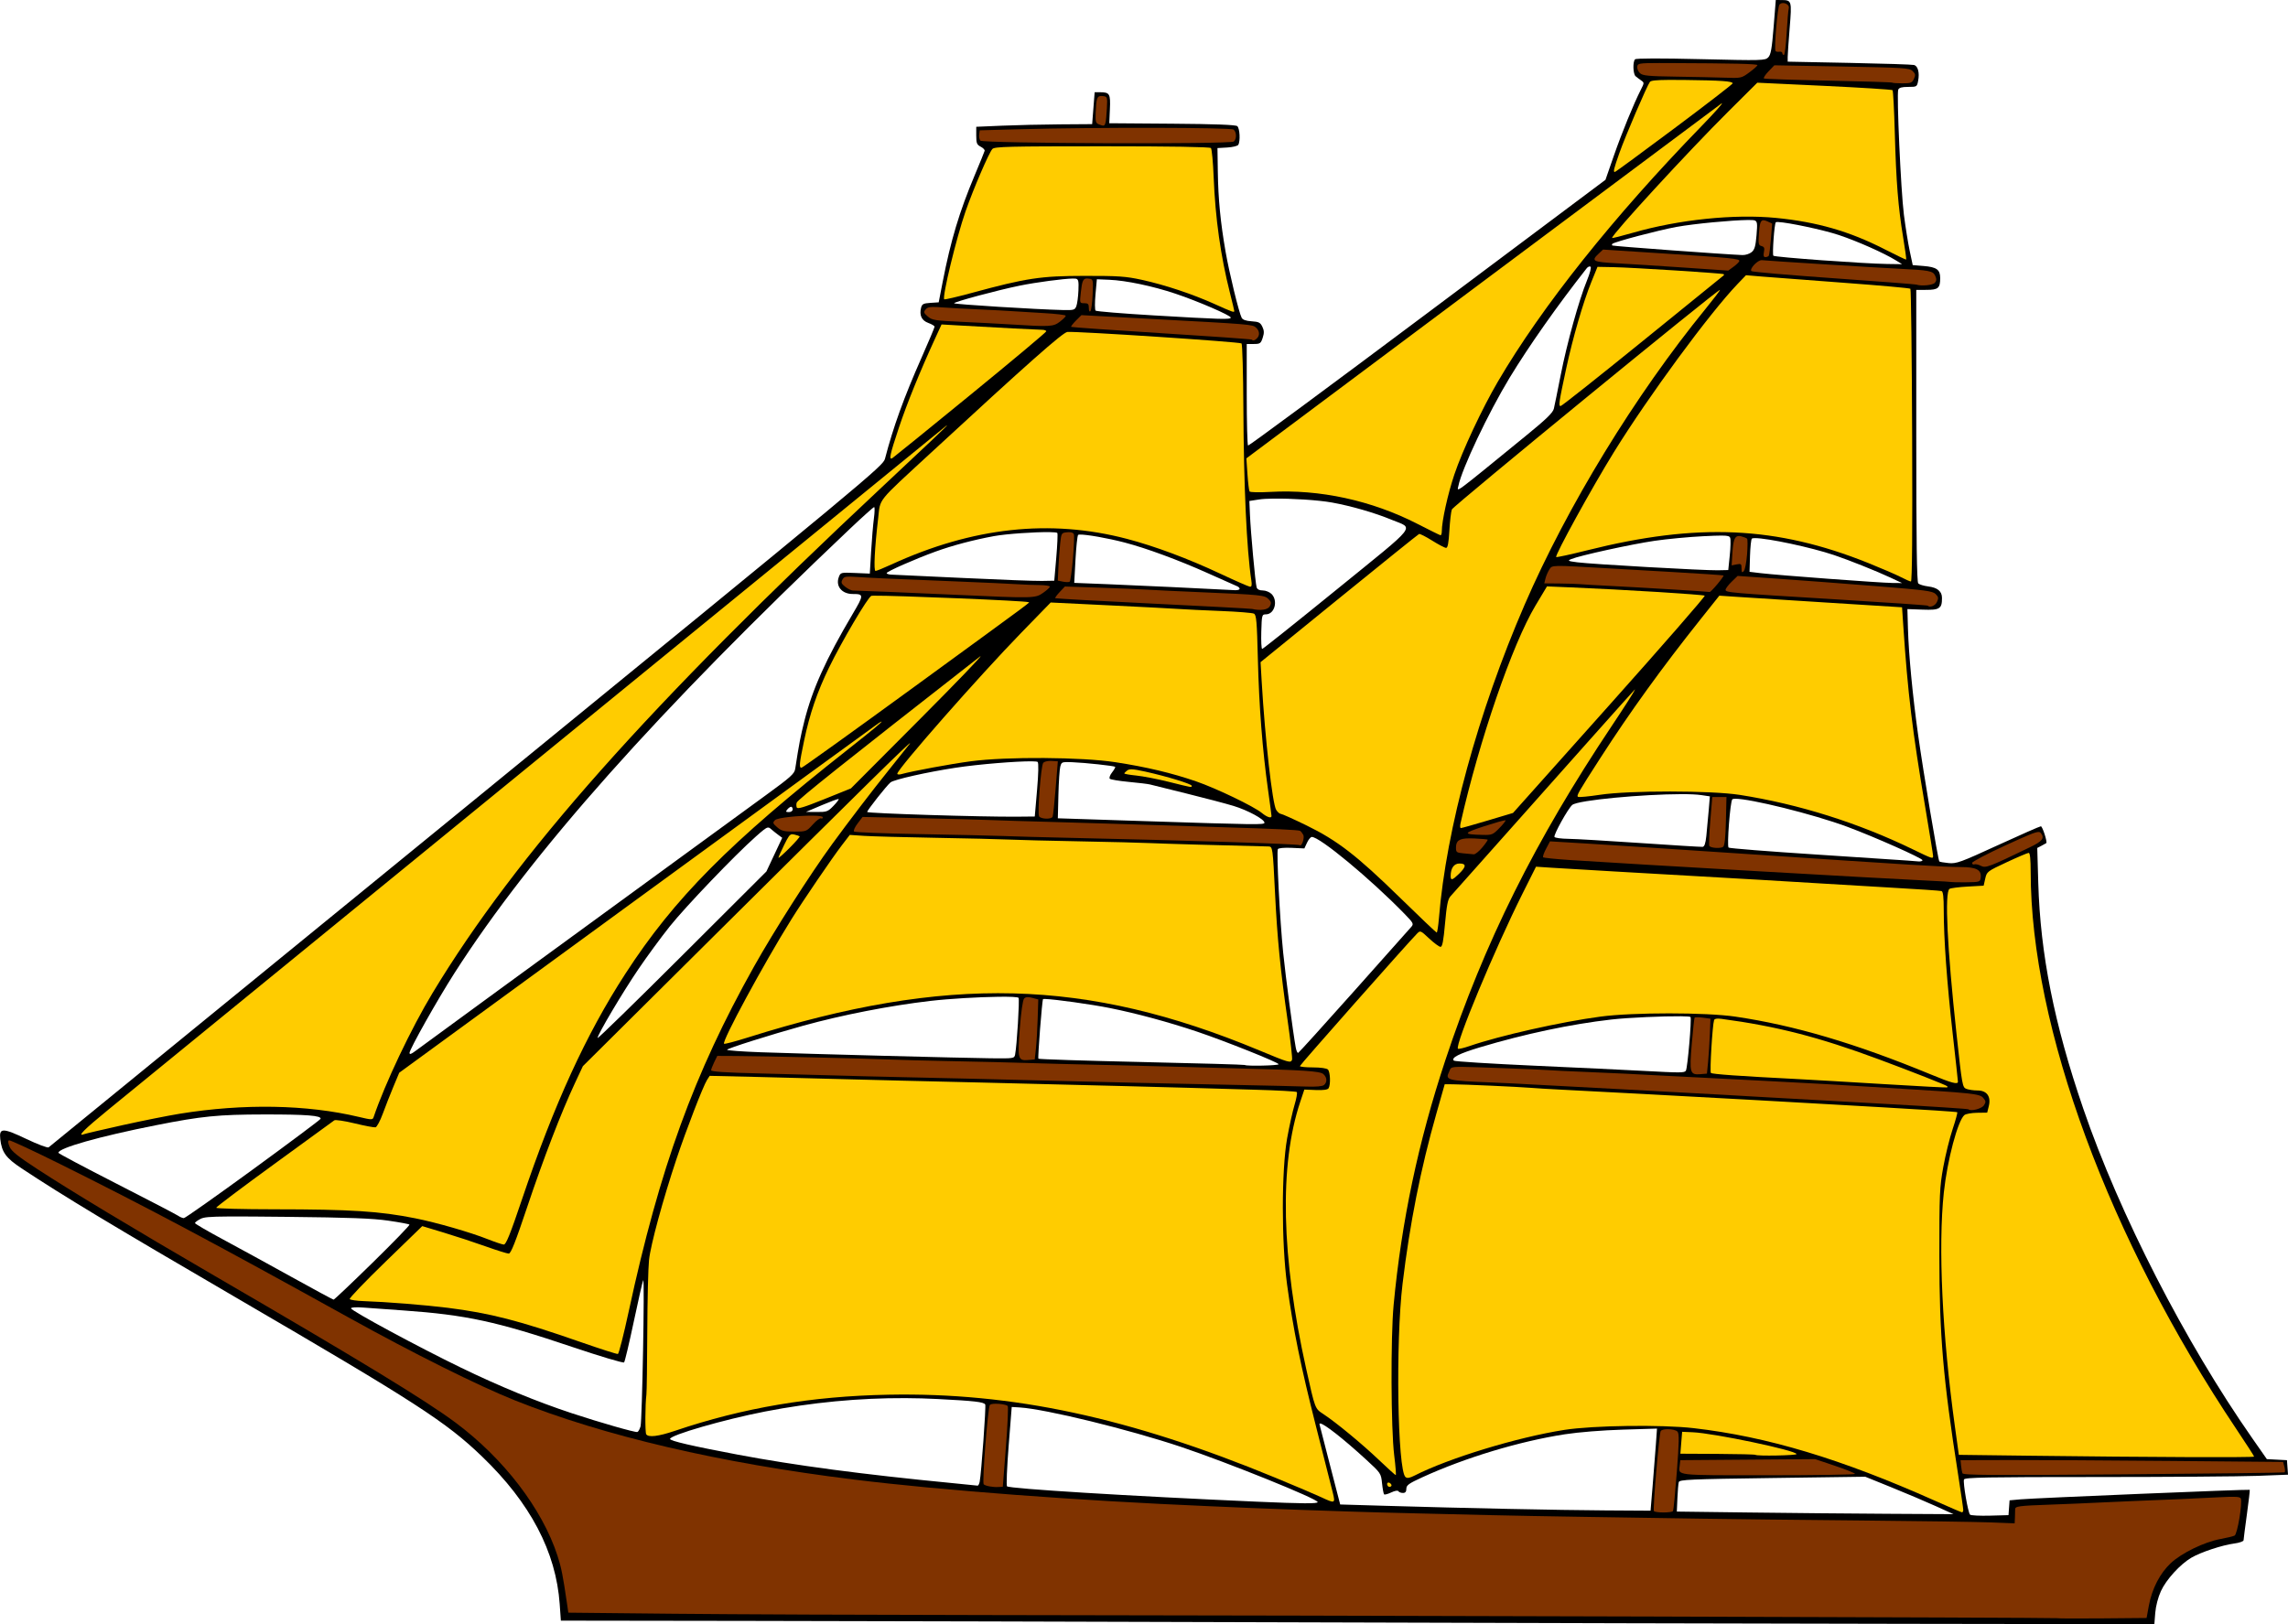
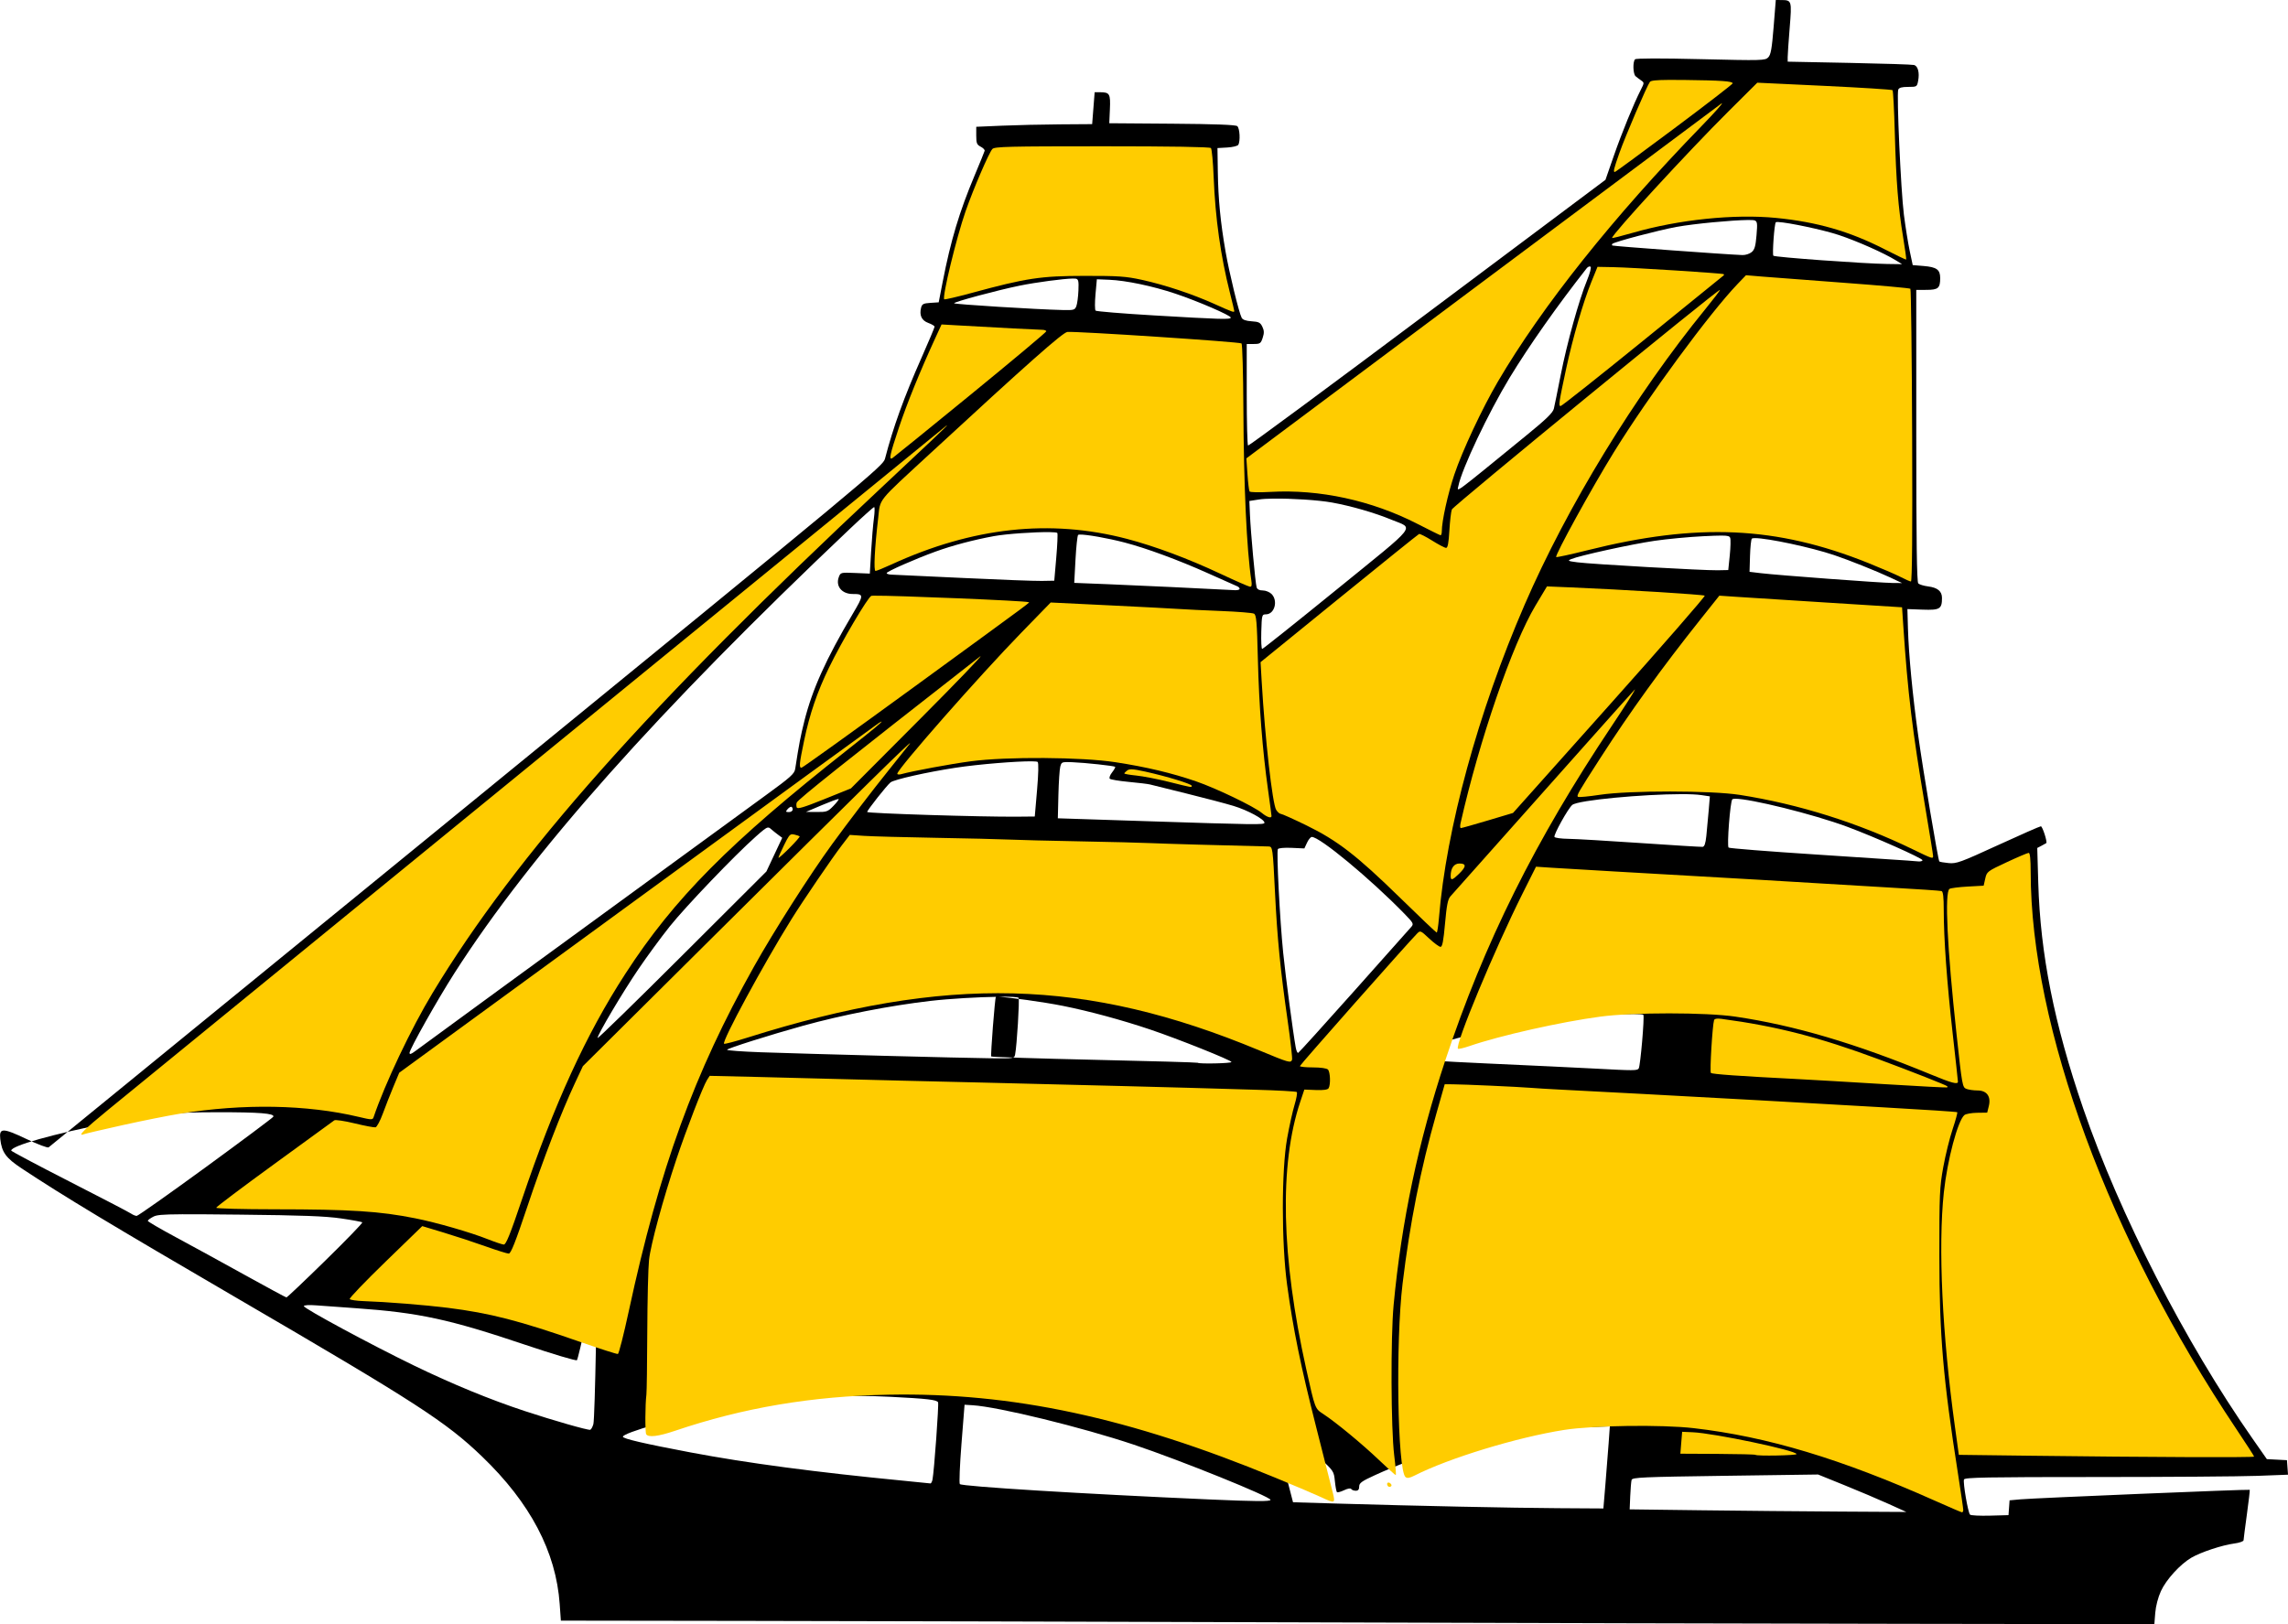
<svg xmlns="http://www.w3.org/2000/svg" version="1.1" viewBox="0 0 1376 977.07">
  <g stroke-width="1.067">
-     <path transform="translate(-14.639 15.44)" d="m1082.6-15.44-1.307 16.268c-1.05 13.07-1.687 16.656-3.24 18.252-1.848 1.899-3.626 1.945-40.506 1.066-24.234-0.577-38.949-0.543-39.584 0.094-1.471 1.475-1.238 8.842 0.322 10.182 0.733 0.63 2.228 1.762 3.32 2.516 1.932 1.333 1.928 1.485-0.15 5.562-4.316 8.464-11.439 25.898-16.299 39.881l-4.99 14.352-107.07 80.152c-58.889 44.082-107.43 79.955-107.87 79.717s-0.801-14.086-0.801-30.771v-30.336h4.184c3.829 0 4.288-0.314 5.406-3.703 0.957-2.899 0.916-4.346-0.191-6.666-1.21-2.535-2.146-3.011-6.467-3.289-3.43-0.221-5.354-0.905-5.992-2.133-1.656-3.184-7.452-27.005-9.654-39.676-3.075-17.691-4.429-31.604-4.672-48l-0.213-14.4 5.844-0.33c3.214-0.182 6.207-0.902 6.65-1.6 1.345-2.116 0.935-9.997-0.586-11.26-0.971-0.805-13.491-1.272-39.201-1.463l-37.773-0.281 0.373-8.404c0.413-9.284-0.118-10.218-5.836-10.246l-3.328-0.016-0.752 9.6-0.75 9.6-19.387 0.135c-10.662 0.074-26.347 0.435-34.854 0.801l-15.467 0.666v5.301c0 4.581 0.362 5.487 2.666 6.664 1.467 0.75 2.537 1.873 2.379 2.496-0.159 0.623-2.845 7.226-5.971 14.67-9.263 22.062-14.404 39.187-19.271 64.201l-2.387 12.268-4.969 0.324c-4.253 0.278-5.065 0.701-5.625 2.934-1.148 4.572 0.348 7.696 4.381 9.154 2.051 0.742 3.731 1.754 3.731 2.248 0 0.494-3.545 8.918-7.877 18.719-10.624 24.035-16.946 41.528-21.953 60.738-1.137 4.361-9.828 11.58-251.54 208.96-137.7 112.44-250.85 204.81-251.44 205.26-0.59 0.449-6.55-1.792-13.246-4.979-14.363-6.835-16.599-6.838-15.83-0.012 0.899 7.973 3.39 11.399 12.84 17.654 25.075 16.599 54.09 34.087 129.29 77.922 107.94 62.921 125.91 74.538 147.64 95.436 29.005 27.894 44.452 57.268 46.664 88.73l0.701 9.971 112.11 0.156c61.658 0.086 210.27 0.469 330.24 0.852 119.97 0.382 285.15 0.792 367.05 0.91l148.92 0.215 0.547-6.814c0.329-4.102 1.683-9.304 3.398-13.066 3.157-6.924 11.551-16.139 18.33-20.123 5.613-3.299 18.546-7.582 25.75-8.527 3.08-0.404 5.615-1.29 5.633-1.969 0.018-0.678 0.921-7.713 2.008-15.633 1.087-7.92 1.855-14.537 1.709-14.703-0.354-0.402-129.35 4.958-137.83 5.727l-6.609 0.6-0.648 8.91-11.108 0.307c-6.109 0.168-11.518-0.106-12.02-0.607-1.231-1.231-4.338-19.335-3.633-21.172 0.467-1.217 13.642-1.462 79.26-1.465 43.282-2e-3 87.005-0.318 97.154-0.703l18.453-0.699-0.641-8.727-6.043-0.318-6.043-0.316-8.719-12.482c-40.47-57.936-79.89-134.84-101.72-198.45-17.444-50.82-25.8-92.785-27.039-135.78l-0.604-20.949 2.551-1.33c1.403-0.731 2.692-1.445 2.865-1.588 0.767-0.631-2.279-10.119-3.248-10.119-0.595 0-12.171 5.091-25.725 11.312-22.675 10.41-25.051 11.272-29.75 10.82-2.805-0.27-5.324-0.711-5.592-0.979-0.731-0.731-9.682-54.134-12.75-76.088-3.3-23.594-5.675-48.441-6.117-64l-0.332-11.732 9.258 0.338c10.249 0.374 11.541-0.416 11.541-7.037 0-4.043-2.625-6.214-8.395-6.943-2.564-0.324-5.205-1.131-5.867-1.793-0.875-0.874-1.205-25.18-1.205-88.885v-87.68l6.191-0.029c7.014-0.033 8.167-1.025 8.193-7.041 0.022-5.133-2.093-6.681-10.012-7.33l-6.506-0.533-1.812-8.533c-0.998-4.693-2.574-14.534-3.502-21.867-1.822-14.395-4.44-72.399-3.391-75.133 0.461-1.202 2.12-1.666 5.957-1.666 5.232 0 5.33-0.061 6.018-3.727 0.907-4.837-0.126-8.797-2.471-9.459-1.025-0.29-18.545-0.857-38.932-1.262l-37.066-0.734v-2.773c0-1.526 0.543-9.443 1.207-17.594 1.334-16.389 1.248-16.672-5.051-16.703zm-16.961 132.35c2.191-0.028 3.704 0.045 4.232 0.248 1.611 0.618 1.751 1.734 1.133 8.988-0.566 6.639-1.157 8.648-2.978 10.125-1.25 1.013-3.713 1.792-5.473 1.728-10.16-0.367-77.857-5.34-78.266-5.748-0.27-0.27-0.267-0.714 6e-3 -0.986 1.213-1.213 27.855-8.252 38.633-10.207 10.861-1.97 33.205-4.026 42.713-4.148zm18.492 1.221c5.92 0.26 27.007 4.676 36.416 7.824 11.235 3.76 27.083 10.802 34.271 15.232l3.732 2.301-9.066-0.125c-13.906-0.192-67.597-4.091-68.346-4.963-0.742-0.864 0.595-19.242 1.463-20.109 0.148-0.148 0.684-0.197 1.529-0.16zm-113.46 26.732c0.187-6e-3 0.357 0.032 0.498 0.119 0.594 0.367-0.31 3.882-2.152 8.373-4.792 11.682-12.072 37.919-15.793 56.924-1.825 9.322-3.67 18.39-4.1 20.15-0.592 2.424-4.524 6.253-16.211 15.793-45.217 36.913-41.965 34.496-41.191 30.629 2.047-10.237 18.028-43.984 30.799-65.037 11.609-19.137 28.903-43.707 46.361-65.863 0.521-0.661 1.23-1.071 1.789-1.088zm-310.9 7.26c0.825-0.018 1.441 5e-3 1.799 0.074 1.631 0.314 1.869 1.355 1.631 7.178-0.153 3.745-0.711 7.945-1.238 9.332-0.887 2.334-1.498 2.51-8.186 2.359-15.829-0.358-65.359-3.441-65.359-4.068 0-0.856 26.229-7.899 39.467-10.598 10.052-2.049 26.11-4.153 31.887-4.277zm14.521 0.439 7.463 0.307c10.047 0.412 26.088 3.776 39.672 8.32 13.527 4.526 33.391 13.104 33.391 14.42 0 1.247-5.647 1.087-46.352-1.315-18.747-1.106-34.475-2.399-34.949-2.873-0.474-0.474-0.494-4.912-0.043-9.861zm106.16 131.95c10.774-0.129 26.739 0.831 35.176 2.344 11.476 2.058 25.925 6.23 35.77 10.328 13.704 5.705 17.027 1.448-32.695 41.871-24.285 19.743-44.533 35.898-44.994 35.9-0.461 2e-3 -0.701-4.675-0.533-10.395 0.297-10.108 0.376-10.4 2.811-10.426 5.18-0.054 7.413-8.188 3.361-12.24-1.173-1.173-3.541-2.135-5.262-2.135-2.045 0-3.331-0.645-3.715-1.865-0.75-2.386-3.6-33.503-4.029-43.982l-0.328-7.981 5.867-0.908c1.966-0.304 4.981-0.469 8.572-0.512zm-240.11 5.115c0.424 0 0.364 3.036-0.133 6.746-0.497 3.71-1.254 12.71-1.684 20l-0.781 13.254-8.785-0.375c-8.627-0.369-8.804-0.325-9.84 2.4-2.088 5.492 1.776 10.242 8.334 10.242 6.792 0 6.789 0.499-0.055 12.076-16.072 27.188-24.169 45.14-28.994 64.281-2.339 9.278-3.231 13.933-5.531 28.865-0.448 2.906-2.766 4.99-17.291 15.555-16.486 11.991-64.791 47.232-159.71 116.51-26.4 19.27-49.56 36.219-51.467 37.666-2.465 1.871-3.467 2.194-3.467 1.119 0-2.194 16.664-31.823 26.926-47.873 46.262-72.358 122.68-158.24 237.99-267.48 7.543-7.145 14.061-12.992 14.484-12.992zm105.34 15.043c2.805 0.035 4.641 0.204 4.836 0.539 0.305 0.524 0.016 7.192-0.643 14.818l-1.197 13.867-7.467 0.135c-4.107 0.074-25.467-0.726-47.467-1.777-21.999-1.052-41.32-1.953-42.934-2.002-1.613-0.049-2.934-0.461-2.934-0.916 0-0.969 17.018-8.463 29.496-12.988 10.08-3.656 22.907-7.049 35.037-9.268 7.723-1.413 24.857-2.512 33.271-2.408zm18.33 1.48c3.731-0.149 16.74 2.102 26.998 4.789 13.146 3.443 32.243 10.482 49.934 18.404 9.093 4.072 17.134 7.654 17.867 7.959 0.733 0.305 1.334 0.982 1.334 1.506 0 0.524-1.32 0.879-2.934 0.791-16.079-0.878-60.373-2.961-76.396-3.594l-20.129-0.795 0.754-13.992c0.415-7.696 1.125-14.379 1.576-14.852 0.119-0.125 0.463-0.196 0.996-0.217zm385.97 0.602c3.966 3e-3 4.809 0.407 5.18 1.373 0.367 0.956 0.258 5.704-0.242 10.553l-0.908 8.816-6.399 0.127c-8.18 0.163-75.805-3.667-84.268-4.771-5.828-0.761-6.16-0.936-3.707-1.977 4.907-2.082 36.115-8.925 50-10.963 7.516-1.103 20.684-2.347 29.262-2.764 5.201-0.253 8.703-0.396 11.082-0.395zm20.211 1.531c7.482 0.033 33.323 5.441 47.559 10.234 9.052 3.048 25.437 9.603 33.861 13.547l6.932 3.246-5.865-0.047c-6.895-0.055-68.85-4.665-78.934-5.873l-6.934-0.83 0.283-9.562c0.156-5.259 0.651-9.932 1.102-10.383 0.232-0.232 0.927-0.337 1.996-0.332zm-435.06 134.27c2.038 0.024 3.323 0.151 3.572 0.4 0.606 0.606 0.459 7.137-0.383 16.895l-1.373 15.908-10.666 0.098c-20.996 0.192-90.133-1.975-90.133-2.824 0-1.037 11.735-15.904 14.051-17.801 2.097-1.718 21.972-6.194 39.146-8.816 13.984-2.135 36.952-3.962 45.785-3.859zm20.697 0.438c0.895-0.018 2.055 0.022 3.58 0.084 7.905 0.323 25.278 2.2 25.873 2.795 0.243 0.243-0.585 1.75-1.842 3.348-1.267 1.61-1.879 3.312-1.373 3.818 0.502 0.502 5.675 1.359 11.496 1.904 5.821 0.545 11.545 1.241 12.719 1.547 1.173 0.306 11.014 2.749 21.867 5.426 10.853 2.677 23.572 6.029 28.266 7.447 8.55 2.585 18.668 8.062 18.668 10.107 0 1.325-4.266 1.269-72-0.939l-52.268-1.703 0.344-14.08c0.19-7.744 0.697-15.398 1.127-17.006 0.564-2.11 0.859-2.693 3.543-2.748zm369.83 19.312c5.185-0.01 9.464 0.164 12.189 0.572l5.1 0.766-0.727 8.725c-0.4 4.798-1.03 11.599-1.4 15.111-0.481 4.564-1.13 6.427-2.273 6.531-0.88 0.08-17.679-0.952-37.332-2.295-19.652-1.343-39.186-2.484-43.404-2.533-4.218-0.05-7.96-0.556-8.312-1.127-0.71-1.148 8.196-17.193 10.693-19.266 3.541-2.939 43-6.443 65.467-6.484zm32.512 2.777c8.765-0.133 46.793 9.193 67.371 16.838 16.339 6.07 45.273 18.931 45.273 20.123 0 0.504-1.08 0.835-2.4 0.736-1.318-0.099-4.319-0.338-6.666-0.531-2.347-0.193-27.307-1.842-55.467-3.666-28.158-1.824-51.592-3.682-52.072-4.129-1.089-1.014 0.968-27.75 2.232-29.014 0.229-0.229 0.822-0.344 1.728-0.357zm-539.26 0.146c0.048-2.7e-4 0.08 5e-3 0.096 0.019 0.253 0.225-1.161 2.082-3.143 4.127-3.35 3.457-4.056 3.714-10.061 3.666l-6.457-0.053 9.6-4.074c4.95-2.101 9.239-3.682 9.965-3.686zm-28.5 4.664c0.515 0 0.936 0.72 0.936 1.6 0 0.92-0.962 1.6-2.264 1.6-1.891 0-2.045-0.263-0.936-1.6 0.73-0.88 1.749-1.6 2.264-1.6zm-14.088 12.527c0.719-0.131 1.224 0.202 1.898 0.803 1.059 0.942 3.032 2.53 4.385 3.529l2.459 1.816-4.758 10.129-4.76 10.129-50.768 50.662c-27.922 27.864-50.768 50.149-50.768 49.523 0-2.059 14.948-27.276 24.578-41.465 5.197-7.657 13.668-19.201 18.824-25.654 9.633-12.056 39.047-42.782 51.74-54.047 4.173-3.703 5.969-5.208 7.168-5.426zm327.22 5.629c4.791-0.087 35.147 25.088 55.732 46.223 5.367 5.51 5.673 6.093 4.133 7.854-0.915 1.046-16.412 18.461-34.438 38.701s-33.148 36.939-33.605 37.111c-0.457 0.172-1.116-1.267-1.465-3.199-1.675-9.277-6.088-42.569-7.551-56.965-2.018-19.864-4.121-60.906-3.197-62.4 0.398-0.643 3.841-0.958 8.303-0.758l7.625 0.344 1.6-3.443c0.88-1.894 2.168-3.454 2.863-3.467zm-188.58 96.148c6.991-0.096 11.892 0.098 12.244 0.668 0.671 1.086-1.023 28.782-2.086 34.094-0.471 2.353-0.755 2.396-14.594 2.244-16.938-0.186-109.28-2.606-138.11-3.621-11.293-0.397-20.533-1.076-20.533-1.506 0-0.769 26.074-9.01 45.779-14.469 23.281-6.449 52.242-12.102 76.318-14.9 11.877-1.38 29.333-2.349 40.984-2.51zm28.367 1.332c5.726 0.181 27.264 3.146 38.857 5.465 15.921 3.185 35.353 8.451 52.549 14.24 16.668 5.612 48.879 18.492 48.879 19.547 0 0.819-19.464 1.244-20.355 0.445-0.244-0.219-28.187-1.021-62.094-1.781-33.906-0.76-61.823-1.661-62.035-2.004-0.467-0.756 2.219-35.24 2.789-35.811 0.098-0.098 0.592-0.127 1.41-0.102zm382.22 10.396c3.409 0.038 5.6 0.186 5.768 0.471 0.754 1.278-1.778 30.601-2.783 32.227-0.86 1.391-2.6 1.395-27.324 0.065-9.093-0.489-37.864-1.855-63.936-3.033-26.071-1.178-47.804-2.54-48.293-3.029-1.757-1.757 3.111-4.245 15.695-8.02 26.854-8.056 54.683-13.948 78.934-16.713 10.509-1.198 31.711-2.08 41.939-1.967zm-852.07 59.068c25.45-0.035 34.62 0.682 33.936 2.652-0.184 0.531-18.446 14.182-40.582 30.338-22.136 16.156-40.869 29.375-41.629 29.375-0.76 0-2.329-0.655-3.486-1.453-1.157-0.798-17.824-9.477-37.037-19.287-19.213-9.81-34.934-18.158-34.934-18.551 0-2.882 24.674-9.86 58.666-16.592 27.531-5.452 37.479-6.444 65.066-6.482zm-21.01 61.375c7.499-0.038 18.465 0.051 34.762 0.223 37.527 0.394 51.442 0.917 60.869 2.283 6.722 0.974 12.483 2.042 12.801 2.373 0.318 0.331-9.656 10.633-22.164 22.891-12.508 12.258-23.069 22.272-23.467 22.254-0.398-0.018-11.775-6.158-25.281-13.646-13.506-7.488-32.105-17.67-41.332-22.627-9.227-4.957-16.777-9.364-16.777-9.793s1.509-1.559 3.352-2.512c1.871-0.967 4.74-1.383 17.238-1.445zm249.02 38.322c0.914-0.89-0.669 84.568-1.629 87.932-0.491 1.722-1.346 3.25-1.9 3.397-1.355 0.358-22.364-5.657-39.434-11.291-20.891-6.895-43.535-16.206-66.607-27.389-25.64-12.427-66.168-34.292-66.168-35.697 0-0.633 3.025-0.813 7.732-0.459 4.253 0.32 14.934 1.09 23.734 1.711 37.739 2.663 56.105 6.634 101.62 21.979 16.702 5.63 30.661 9.791 31.129 9.279 0.467-0.51 3.125-11.728 5.908-24.928 2.783-13.2 5.308-24.24 5.609-24.533zm157.68 70.953c6.449 0.027 12.878 0.205 19.279 0.533 22.354 1.145 27.76 1.766 28.707 3.299 0.569 0.921-2.376 41.798-3.353 46.549-0.272 1.32-0.845 2.34-1.273 2.266s-7.5-0.786-15.713-1.582c-53.325-5.167-94.559-10.644-128.53-17.07-27.75-5.249-40.659-8.246-40.676-9.445-0.032-2.296 32.625-11.725 57.078-16.48 28.196-5.483 56.537-8.186 84.484-8.068zm63.92 5.314 4.797 0.295c15.537 0.956 65.727 13.233 97.062 23.744 28.104 9.427 82.135 31.254 82.135 33.18 0 1.032-8.954 0.971-36.801-0.25-76.194-3.34-148.59-7.795-150.03-9.234-0.471-0.471-0.026-11.403 0.988-24.295zm185.56 9.943c2.411 0.202 13.726 9.039 27.346 21.516 9.085 8.323 9.183 8.468 9.801 14.453 0.343 3.325 0.9 6.322 1.236 6.658 0.337 0.337 2.267-0.178 4.291-1.143 2.219-1.058 3.933-1.346 4.316-0.725 0.35 0.567 1.568 1.029 2.707 1.029 1.464 0 2.07-0.736 2.07-2.514 0-2.127 1.46-3.183 9.473-6.854 25.896-11.863 58.511-21.708 85.934-25.938 8.174-1.261 22.481-2.409 34.633-2.781l20.703-0.635-0.711 10.027c-0.391 5.515-1.262 16.627-1.938 24.693l-1.227 14.668-27.301-0.17c-28.171-0.174-84.848-1.357-132.26-2.762l-27.092-0.803-6.211-24c-3.416-13.2-6.226-24.119-6.242-24.266-0.038-0.338 0.124-0.486 0.469-0.457zm327.74 32.025 15.881 6.436c8.735 3.539 20.682 8.607 26.549 11.264l10.666 4.83-40-0.23c-22-0.127-59.439-0.48-83.199-0.783l-43.201-0.551 0.34-8c0.186-4.4 0.555-8.77 0.82-9.709 0.431-1.525 6.456-1.789 56.314-2.481z" />
-     <path transform="translate(-14.639 15.44)" d="m1087-13.602c-0.856-0.004-1.681 0.286-2.221 0.973-1.13 1.437-3.225 26.068-2.367 27.832 0.211 0.434 1.225 0.647 2.252 0.473 1.027-0.174 1.865 0.195 1.865 0.818 0 0.624 0.418 1.133 0.93 1.133s1.26-5.88 1.664-13.066c0.404-7.187 0.978-13.909 1.277-14.939 0.517-1.78-1.517-3.214-3.4-3.223zm-74.365 36.084c-12.575-0.004-13.086 0.28-13.352 2.137-0.172 1.206 0.572 2.996 1.656 3.977 1.665 1.506 5.029 1.828 21.648 2.074 10.822 0.16 24.093 0.443 29.492 0.629 9.667 0.333 9.891 0.282 14.625-3.201 2.644-1.946 4.827-3.898 4.85-4.338 0.041-0.782-14.064-1.119-52.758-1.262-2.323-0.009-4.366-0.015-6.162-0.016zm69.096 1.363-3.561 3.705c-1.958 2.037-3.157 3.939-2.666 4.229 0.491 0.29 17.933 0.872 38.76 1.293 20.827 0.421 38.066 0.958 38.311 1.193 0.244 0.235 3.015 0.428 6.156 0.428 5.083 0 5.848-0.298 6.947-2.711 1.044-2.291 0.917-3.021-0.822-4.695-1.903-1.833-5.11-2.036-42.592-2.711l-40.533-0.73zm-404.78 18.457c-2.585-0.035-3.037 1.709-3.369 9.906-0.219 5.396 0.046 6.433 1.815 7.125 3.096 1.212 3.476 1.127 4.064-0.906 0.297-1.027 0.69-4.987 0.873-8.801 0.326-6.813 0.283-6.939-2.51-7.262-0.315-0.036-0.606-0.059-0.873-0.062zm31.75 19.156c-26.265-0.046-58.032 0.229-80.836 0.85l-24 0.652-0.348 2.459c-0.192 1.352 0.127 3.031 0.709 3.732 1.434 1.727 150.33 2.267 152.4 0.553 1.812-1.504 1.754-5.633-0.1-7.172-0.797-0.661-21.559-1.028-47.824-1.074zm366.54 55.588c-1.856-0.04-2.393 2.111-2.805 8.195-0.409 6.039-0.227 6.877 1.588 7.352 1.618 0.423 1.919 1.176 1.438 3.584-0.441 2.205-0.19 3.049 0.902 3.049 0.831 0 1.746-0.381 2.033-0.846s0.859-5.005 1.272-10.09l0.75-9.246-2.838-1.293c-0.956-0.436-1.721-0.692-2.34-0.705zm-96.549 17.643-2.613 2.455c-4.726 4.44-3.643 5.011 10.988 5.809 7.48 0.408 25.599 1.565 40.266 2.57l26.666 1.828 3.143-2.287c1.728-1.258 3.308-2.788 3.512-3.4 0.489-1.468-4.266-1.947-46.442-4.676l-35.519-2.299zm95.574 6.383c-2.451-0.281-7.75 5.287-6.283 6.602 0.522 0.468 22.789 2.391 49.482 4.275 26.693 1.885 49.013 3.597 49.6 3.803 3.037 1.066 9.998 0.39 11.226-1.09 1.02-1.23 1.067-2.263 0.188-4.193-1.348-2.958-3.547-3.375-22.613-4.287-12.886-0.617-77.93-4.689-81.6-5.109zm-405.84 11.023c-2.469-0.043-3.013 1.528-3.76 8.197-0.745 6.659-0.743 6.668 2.025 6.668 2.3 0 2.772 0.489 2.772 2.879 0 1.745 0.379 2.481 0.961 1.867 0.528-0.557 1.126-5.093 1.332-10.08 0.365-8.846 0.313-9.076-2.148-9.424-0.437-0.062-0.829-0.101-1.182-0.107zm-93.068 17.145c-2.338 0.061-3.232 0.496-4.039 1.469-1.346 1.622-1.2 2.104 1.293 4.248 2.575 2.215 4.281 2.487 20.232 3.211 9.581 0.435 22.939 1.138 29.686 1.565 23.678 1.497 25.539 1.394 29.5-1.627 1.962-1.496 3.568-3.114 3.568-3.596s-5.882-1.196-13.068-1.588-15.705-0.911-18.932-1.156c-3.227-0.245-12.108-0.717-19.734-1.047s-17.728-0.879-22.447-1.221c-2.736-0.198-4.656-0.294-6.059-0.258zm89.637 4.898-3.311 3.311c-1.821 1.821-3.095 3.508-2.832 3.75s24.696 1.954 54.295 3.805 54.038 3.589 54.311 3.861c0.812 0.812 1.771 0.571 3.127-0.785 1.827-1.827 1.58-4.521-0.588-6.449-2.149-1.911-2.748-1.96-62.5-5.193l-42.502-2.299zm-7.781 130.57c-0.256 0.008-0.525 0.025-0.809 0.053-3.408 0.328-3.487 0.457-4.17 6.734-0.383 3.52-0.863 9.989-1.066 14.377l-0.371 7.977 3.199 0.637c1.76 0.35 3.55 0.346 3.978-0.01 0.428-0.355 1.294-6.578 1.924-13.828 0.63-7.251 0.883-13.868 0.562-14.703-0.333-0.867-1.455-1.29-3.248-1.236zm403.05 2.303c-2.483 0.089-3.304 2.751-3.783 10.547l-0.438 7.129 2.978-0.596c2.699-0.54 2.979-0.312 2.979 2.418 0 2.394 0.272 2.742 1.32 1.693 0.726-0.726 1.626-5.262 2.002-10.08s0.381-9.086 0.014-9.484c-0.368-0.398-1.949-1.041-3.514-1.428-0.582-0.144-1.099-0.216-1.559-0.199zm-108.54 18.014c-4.248 0.086-4.422 0.758-5.299 2.113-0.886 1.37-1.937 3.811-2.334 5.424l-0.721 2.934 9.449 0.088c5.197 0.049 10.649 0.226 12.115 0.393 1.467 0.167 9.868 0.656 18.668 1.088 16.421 0.806 58.213 3.359 59.24 3.619 0.316 0.08 2.405-2.045 4.643-4.723 2.238-2.677 3.901-5.021 3.693-5.209-0.207-0.188-14.057-1.125-30.777-2.084-16.72-0.959-34.24-1.966-38.934-2.236-17.175-0.991-25.496-1.492-29.744-1.406zm107.93 5.994-3.627 3.514c-1.994 1.933-3.625 4.102-3.625 4.82 0 1.675 1.871 1.836 67.192 5.818 29.622 1.806 54.061 3.489 54.31 3.738 1.373 1.373 4.575 0.091 5.646-2.26 1.043-2.289 0.915-3.029-0.822-4.75-1.806-1.789-6.178-2.369-35.66-4.725-18.48-1.476-44.809-3.465-58.508-4.42l-24.906-1.736zm-533.49 0.432c-3.425-0.077-4.135 0.366-4.896 1.789-0.931 1.739-0.639 2.49 1.68 4.314 1.544 1.215 3.584 2.223 4.531 2.242 4.802 0.096 36.978 1.436 62.521 2.606 46.498 2.128 47.184 2.113 51.943-1.185 2.232-1.546 4.057-3.225 4.057-3.732s-2.76-0.942-6.133-0.965c-3.373-0.023-9.493-0.259-13.6-0.525-4.107-0.266-19.466-0.972-34.133-1.568-47.939-1.95-53.235-2.185-61.537-2.742-1.847-0.124-3.292-0.207-4.434-0.232zm128.9 5.945-3.123 3.305c-1.717 1.818-2.917 3.495-2.666 3.727s26.615 1.695 58.588 3.254 58.854 3 59.734 3.201c5.226 1.194 9.572 0.526 10.736-1.65 0.989-1.848 0.843-2.631-0.795-4.269-2.379-2.379-4.456-2.592-39.809-4.098-14.373-0.612-29.493-1.331-33.6-1.598-4.107-0.267-16.828-0.797-28.268-1.178l-20.799-0.693zm-8.895 104.91c-1.853 0.024-3.606 0.498-4.119 1.158-1.418 1.823-3.643 30.868-2.473 32.271 1.395 1.672 7.498 1.77 8.127 0.131 0.299-0.78 1.122-8.595 1.828-17.367l1.285-15.949-3.852-0.227c-0.266-0.016-0.532-0.021-0.797-0.018zm398.23 21.725-1.199 14.4c-0.659 7.92-0.899 14.722-0.533 15.117 1.171 1.263 7.02 1.535 8.34 0.389 0.837-0.727 1.386-6.044 1.6-15.506l0.326-14.4h-4.266-4.268zm-541.16 11.219c-7.991-0.058-21.012 1.164-22.502 2.68-1.523 1.549-1.403 1.937 1.32 4.303 2.543 2.209 4.087 2.6 10.275 2.6 7.155 0 7.352-0.076 11.176-4.309 2.141-2.369 4.356-4.021 4.924-3.67 0.568 0.351 1.031 0.064 1.031-0.637 0-0.649-2.592-0.94-6.225-0.967zm30.154 0.773-3.022 3.961c-1.662 2.179-2.605 4.345-2.098 4.816s18.204 1.162 39.324 1.533c21.12 0.372 43.919 0.895 50.666 1.162 6.747 0.268 24.027 0.742 38.4 1.057 72.214 1.579 138.88 3.698 139.68 4.438 1.15 1.063 3.012-4.485 2.086-6.215-0.537-1.004-1.378-2.074-1.869-2.377-0.955-0.59-15.395-1.268-47.096-2.211-29.146-0.867-52.052-1.59-68.266-2.154-7.92-0.276-24.241-0.758-36.268-1.072s-27.386-0.79-34.133-1.059c-6.747-0.268-26.923-0.801-44.836-1.184l-32.568-0.695zm386.56 1.992c-0.864-0.012-6.294 1.52-12.619 3.57-13.029 4.224-13.166 4.934-1.016 5.232 5.573 0.137 6.157-0.101 10.062-4.102 2.281-2.336 3.939-4.441 3.684-4.678-0.016-0.015-0.054-0.023-0.111-0.023zm320.75 7.047c-1.963-0.063-6.541 1.9-20.039 8.086-11 5.041-20 9.779-20 10.525s0.599 1.136 1.332 0.867c0.733-0.269 2.533 0.138 4 0.904 2.815 1.47 4.849 0.698 29.334-11.139 7.651-3.699 9.089-5.541 6.697-8.586-0.307-0.391-0.67-0.637-1.324-0.658zm-342.33 3.826c-6.258 0.033-8.109 1.476-8.109 5.611 0 2.764 0.368 3.041 4.533 3.416 2.493 0.225 5.253 0.484 6.133 0.576 0.88 0.092 3.212-1.773 5.182-4.144 1.969-2.371 3.409-4.477 3.199-4.68-0.209-0.202-3.8-0.521-7.979-0.711-1.081-0.049-2.065-0.073-2.959-0.068zm48.438 1.807-2.375 4.479c-1.306 2.463-2.09 4.762-1.742 5.109 0.348 0.348 7.532 1.087 15.967 1.643 36.053 2.376 188.79 11.17 214.8 12.367 8.213 0.378 15.052 0.781 15.195 0.896s3.984 0.171 8.533 0.125c7.825-0.079 8.292-0.219 8.625-2.572 0.688-4.86-2.441-6.577-11.984-6.582-9.754-5e-3 -28.482-1.15-130.77-7.998-39.6-2.651-81.956-5.415-94.125-6.143l-22.127-1.324zm-314.17 93.711c-0.94 0.02-1.591 0.31-2.123 0.887-0.761 0.826-1.816 8.144-2.561 17.768-1.441 18.631-1.158 19.687 5.144 19.158l3.824-0.32 0.705-6.4c0.387-3.52 0.867-11.642 1.066-18.049l0.363-11.648-3.625-0.955c-1.158-0.306-2.064-0.455-2.795-0.439zm402.74 12.105c-0.903 0.002-1.517 0.09-1.625 0.266-0.217 0.35-0.977 7.46-1.688 15.801-1.486 17.431-1.111 18.711 5.297 18.174l3.824-0.32 0.684-6.934c0.376-3.813 0.856-11.247 1.066-16.52l0.383-9.588-4.586-0.625c-1.261-0.172-2.453-0.256-3.356-0.254zm-589.36 23.252-1.834 3.734c-1.009 2.053-1.857 4.268-1.885 4.922-0.036 0.831 8.71 1.401 29.016 1.885 15.987 0.381 36.027 0.918 44.533 1.193s27.226 0.753 41.6 1.061c29.773 0.638 61.144 1.389 89.066 2.135 26.009 0.694 72.914 1.759 112.42 2.551 17.955 0.36 36.646 0.799 41.537 0.975 5.683 0.205 9.437-0.132 10.4-0.932 2.052-1.703 1.893-4.582-0.361-6.578-2.036-1.803-11.741-2.438-53.066-3.475-12.32-0.309-30.08-0.789-39.467-1.066-9.387-0.277-29.066-0.757-43.732-1.068s-33.386-0.791-41.6-1.068c-8.213-0.277-28.134-0.765-44.268-1.082-16.133-0.317-34.133-0.791-40-1.053-12.973-0.58-74.444-1.984-90.648-2.07l-11.715-0.062zm447.9 6.59c-7.603-0.051-6.7 0.681-7.75 2.85-2.509 5.181-1.494 5.441 25.414 6.537 8.507 0.347 18.825 0.855 22.932 1.129 4.107 0.274 17.307 0.98 29.334 1.57 12.027 0.59 25.467 1.307 29.867 1.592 4.4 0.285 17.599 1.004 29.332 1.6 11.733 0.595 24.694 1.302 28.801 1.572 4.107 0.27 12.506 0.757 18.666 1.08 6.16 0.324 15.041 0.818 19.734 1.1 4.693 0.281 30.845 1.743 58.115 3.25 27.27 1.507 49.814 2.972 50.096 3.254 1.367 1.367 7.934-0.307 9.295-2.369 1.296-1.963 1.246-2.53-0.41-4.492-2.109-2.5-6.133-2.921-57.896-6.055-14.373-0.87-30.213-1.836-35.199-2.144-7.661-0.474-62.341-3.323-102.4-5.336-6.16-0.309-15.279-0.782-20.266-1.049-4.987-0.267-16.027-0.757-24.533-1.088-8.507-0.331-18.107-0.799-21.334-1.039-3.227-0.24-15.226-0.763-26.666-1.164-12.945-0.454-20.569-0.766-25.131-0.797zm-873.83 44.203c-0.777 0.277-0.673 1.523 0.326 3.883 1.139 2.691 4.91 5.719 16.719 13.424 20.438 13.335 57.955 35.938 106.45 64.137 88.079 51.216 127.04 74.96 145.07 88.402 28.952 21.588 52.009 51.701 61.24 79.979 2.319 7.103 3.283 11.953 5.764 28.984l0.777 5.332 63.441 0.652c34.894 0.358 119.6 0.712 188.24 0.787 207.91 0.227 643.17 1.498 643.62 1.879 0.228 0.197 12.439 0.25 27.137 0.119l26.723-0.236 1.375-7.457c1.878-10.177 6.662-19.438 13.197-25.551 6.514-6.093 20.157-12.723 29.818-14.488 3.813-0.697 7.653-1.625 8.533-2.064 1.68-0.839 4.806-19.473 3.736-22.277-0.435-1.141-3.029-1.31-12.543-0.816-15.25 0.791-31.337 1.505-50.926 2.258-8.507 0.327-19.307 0.805-24 1.064-4.693 0.259-16.693 0.764-26.666 1.121-19.745 0.708-21.642 0.965-21.576 2.91 0.024 0.715-0.03 2.891-0.123 4.836l-0.168 3.537-14.666-0.576c-8.067-0.317-42.988-0.832-77.602-1.145-34.613-0.313-77.814-0.802-96-1.088-18.187-0.285-49.625-0.769-69.865-1.072-20.24-0.303-45.92-0.778-57.066-1.057-11.147-0.279-31.307-0.759-44.801-1.068-13.493-0.309-31.014-0.788-38.934-1.064-7.92-0.276-22.08-0.758-31.467-1.07-9.387-0.312-22.106-0.792-28.266-1.066s-17.682-0.772-25.602-1.105c-78.484-3.304-160.6-9.463-213.87-16.041-80.786-9.977-149.93-26.13-203.73-47.592-22.112-8.821-61.017-28.214-100.27-49.979-80.878-44.85-121.86-66.654-173.44-92.275-16.193-8.043-29.957-14.439-30.586-14.215zm593.25 158.46c-1.664 0.026-3.041 0.253-3.397 0.725-1.236 1.642-4.738 46.753-3.705 47.738 1.051 1.003 5.427 1.813 8.812 1.631l2.666-0.143 1.879-23.936c1.033-13.164 1.513-24.262 1.066-24.664-0.975-0.878-4.548-1.395-7.322-1.352zm404.13 15.311c-1.907 0.022-3.62 0.384-4.082 1.131-0.94 1.52-4.809 46.936-4.098 48.088 0.713 1.154 10.795 1.159 11.508 0.006 0.3-0.486 1.33-11.068 2.287-23.516 1.363-17.722 1.461-22.969 0.453-24.184-0.843-1.016-3.616-1.553-6.068-1.525zm88.775 18.002-81.066 0.639-0.346 3.023c-0.733 6.397-3.848 6.043 53.111 6.043 28.765 0 52.301-0.365 52.301-0.811s-5.4-2.628-12-4.852l-12-4.043zm116.8 0.561-29.332 0.078 0.305 3.199c0.168 1.76 0.531 3.85 0.809 4.644 0.422 1.208 16.267 1.318 96.762 0.674 52.942-0.424 96.576-0.957 96.965-1.184 0.389-0.227 0.354-1.729-0.076-3.34l-0.783-2.928-67.656-0.611c-37.212-0.336-80.859-0.576-96.992-0.533z" fill="#803300" />
+     <path transform="translate(-14.639 15.44)" d="m1082.6-15.44-1.307 16.268c-1.05 13.07-1.687 16.656-3.24 18.252-1.848 1.899-3.626 1.945-40.506 1.066-24.234-0.577-38.949-0.543-39.584 0.094-1.471 1.475-1.238 8.842 0.322 10.182 0.733 0.63 2.228 1.762 3.32 2.516 1.932 1.333 1.928 1.485-0.15 5.562-4.316 8.464-11.439 25.898-16.299 39.881l-4.99 14.352-107.07 80.152c-58.889 44.082-107.43 79.955-107.87 79.717s-0.801-14.086-0.801-30.771v-30.336h4.184c3.829 0 4.288-0.314 5.406-3.703 0.957-2.899 0.916-4.346-0.191-6.666-1.21-2.535-2.146-3.011-6.467-3.289-3.43-0.221-5.354-0.905-5.992-2.133-1.656-3.184-7.452-27.005-9.654-39.676-3.075-17.691-4.429-31.604-4.672-48l-0.213-14.4 5.844-0.33c3.214-0.182 6.207-0.902 6.65-1.6 1.345-2.116 0.935-9.997-0.586-11.26-0.971-0.805-13.491-1.272-39.201-1.463l-37.773-0.281 0.373-8.404c0.413-9.284-0.118-10.218-5.836-10.246l-3.328-0.016-0.752 9.6-0.75 9.6-19.387 0.135c-10.662 0.074-26.347 0.435-34.854 0.801l-15.467 0.666v5.301c0 4.581 0.362 5.487 2.666 6.664 1.467 0.75 2.537 1.873 2.379 2.496-0.159 0.623-2.845 7.226-5.971 14.67-9.263 22.062-14.404 39.187-19.271 64.201l-2.387 12.268-4.969 0.324c-4.253 0.278-5.065 0.701-5.625 2.934-1.148 4.572 0.348 7.696 4.381 9.154 2.051 0.742 3.731 1.754 3.731 2.248 0 0.494-3.545 8.918-7.877 18.719-10.624 24.035-16.946 41.528-21.953 60.738-1.137 4.361-9.828 11.58-251.54 208.96-137.7 112.44-250.85 204.81-251.44 205.26-0.59 0.449-6.55-1.792-13.246-4.979-14.363-6.835-16.599-6.838-15.83-0.012 0.899 7.973 3.39 11.399 12.84 17.654 25.075 16.599 54.09 34.087 129.29 77.922 107.94 62.921 125.91 74.538 147.64 95.436 29.005 27.894 44.452 57.268 46.664 88.73l0.701 9.971 112.11 0.156c61.658 0.086 210.27 0.469 330.24 0.852 119.97 0.382 285.15 0.792 367.05 0.91l148.92 0.215 0.547-6.814c0.329-4.102 1.683-9.304 3.398-13.066 3.157-6.924 11.551-16.139 18.33-20.123 5.613-3.299 18.546-7.582 25.75-8.527 3.08-0.404 5.615-1.29 5.633-1.969 0.018-0.678 0.921-7.713 2.008-15.633 1.087-7.92 1.855-14.537 1.709-14.703-0.354-0.402-129.35 4.958-137.83 5.727l-6.609 0.6-0.648 8.91-11.108 0.307c-6.109 0.168-11.518-0.106-12.02-0.607-1.231-1.231-4.338-19.335-3.633-21.172 0.467-1.217 13.642-1.462 79.26-1.465 43.282-2e-3 87.005-0.318 97.154-0.703l18.453-0.699-0.641-8.727-6.043-0.318-6.043-0.316-8.719-12.482c-40.47-57.936-79.89-134.84-101.72-198.45-17.444-50.82-25.8-92.785-27.039-135.78l-0.604-20.949 2.551-1.33c1.403-0.731 2.692-1.445 2.865-1.588 0.767-0.631-2.279-10.119-3.248-10.119-0.595 0-12.171 5.091-25.725 11.312-22.675 10.41-25.051 11.272-29.75 10.82-2.805-0.27-5.324-0.711-5.592-0.979-0.731-0.731-9.682-54.134-12.75-76.088-3.3-23.594-5.675-48.441-6.117-64l-0.332-11.732 9.258 0.338c10.249 0.374 11.541-0.416 11.541-7.037 0-4.043-2.625-6.214-8.395-6.943-2.564-0.324-5.205-1.131-5.867-1.793-0.875-0.874-1.205-25.18-1.205-88.885v-87.68l6.191-0.029c7.014-0.033 8.167-1.025 8.193-7.041 0.022-5.133-2.093-6.681-10.012-7.33l-6.506-0.533-1.812-8.533c-0.998-4.693-2.574-14.534-3.502-21.867-1.822-14.395-4.44-72.399-3.391-75.133 0.461-1.202 2.12-1.666 5.957-1.666 5.232 0 5.33-0.061 6.018-3.727 0.907-4.837-0.126-8.797-2.471-9.459-1.025-0.29-18.545-0.857-38.932-1.262l-37.066-0.734v-2.773c0-1.526 0.543-9.443 1.207-17.594 1.334-16.389 1.248-16.672-5.051-16.703zm-16.961 132.35c2.191-0.028 3.704 0.045 4.232 0.248 1.611 0.618 1.751 1.734 1.133 8.988-0.566 6.639-1.157 8.648-2.978 10.125-1.25 1.013-3.713 1.792-5.473 1.728-10.16-0.367-77.857-5.34-78.266-5.748-0.27-0.27-0.267-0.714 6e-3 -0.986 1.213-1.213 27.855-8.252 38.633-10.207 10.861-1.97 33.205-4.026 42.713-4.148zm18.492 1.221c5.92 0.26 27.007 4.676 36.416 7.824 11.235 3.76 27.083 10.802 34.271 15.232l3.732 2.301-9.066-0.125c-13.906-0.192-67.597-4.091-68.346-4.963-0.742-0.864 0.595-19.242 1.463-20.109 0.148-0.148 0.684-0.197 1.529-0.16zm-113.46 26.732c0.187-6e-3 0.357 0.032 0.498 0.119 0.594 0.367-0.31 3.882-2.152 8.373-4.792 11.682-12.072 37.919-15.793 56.924-1.825 9.322-3.67 18.39-4.1 20.15-0.592 2.424-4.524 6.253-16.211 15.793-45.217 36.913-41.965 34.496-41.191 30.629 2.047-10.237 18.028-43.984 30.799-65.037 11.609-19.137 28.903-43.707 46.361-65.863 0.521-0.661 1.23-1.071 1.789-1.088zm-310.9 7.26c0.825-0.018 1.441 5e-3 1.799 0.074 1.631 0.314 1.869 1.355 1.631 7.178-0.153 3.745-0.711 7.945-1.238 9.332-0.887 2.334-1.498 2.51-8.186 2.359-15.829-0.358-65.359-3.441-65.359-4.068 0-0.856 26.229-7.899 39.467-10.598 10.052-2.049 26.11-4.153 31.887-4.277zm14.521 0.439 7.463 0.307c10.047 0.412 26.088 3.776 39.672 8.32 13.527 4.526 33.391 13.104 33.391 14.42 0 1.247-5.647 1.087-46.352-1.315-18.747-1.106-34.475-2.399-34.949-2.873-0.474-0.474-0.494-4.912-0.043-9.861zm106.16 131.95c10.774-0.129 26.739 0.831 35.176 2.344 11.476 2.058 25.925 6.23 35.77 10.328 13.704 5.705 17.027 1.448-32.695 41.871-24.285 19.743-44.533 35.898-44.994 35.9-0.461 2e-3 -0.701-4.675-0.533-10.395 0.297-10.108 0.376-10.4 2.811-10.426 5.18-0.054 7.413-8.188 3.361-12.24-1.173-1.173-3.541-2.135-5.262-2.135-2.045 0-3.331-0.645-3.715-1.865-0.75-2.386-3.6-33.503-4.029-43.982l-0.328-7.981 5.867-0.908c1.966-0.304 4.981-0.469 8.572-0.512zm-240.11 5.115c0.424 0 0.364 3.036-0.133 6.746-0.497 3.71-1.254 12.71-1.684 20l-0.781 13.254-8.785-0.375c-8.627-0.369-8.804-0.325-9.84 2.4-2.088 5.492 1.776 10.242 8.334 10.242 6.792 0 6.789 0.499-0.055 12.076-16.072 27.188-24.169 45.14-28.994 64.281-2.339 9.278-3.231 13.933-5.531 28.865-0.448 2.906-2.766 4.99-17.291 15.555-16.486 11.991-64.791 47.232-159.71 116.51-26.4 19.27-49.56 36.219-51.467 37.666-2.465 1.871-3.467 2.194-3.467 1.119 0-2.194 16.664-31.823 26.926-47.873 46.262-72.358 122.68-158.24 237.99-267.48 7.543-7.145 14.061-12.992 14.484-12.992zm105.34 15.043c2.805 0.035 4.641 0.204 4.836 0.539 0.305 0.524 0.016 7.192-0.643 14.818l-1.197 13.867-7.467 0.135c-4.107 0.074-25.467-0.726-47.467-1.777-21.999-1.052-41.32-1.953-42.934-2.002-1.613-0.049-2.934-0.461-2.934-0.916 0-0.969 17.018-8.463 29.496-12.988 10.08-3.656 22.907-7.049 35.037-9.268 7.723-1.413 24.857-2.512 33.271-2.408zm18.33 1.48c3.731-0.149 16.74 2.102 26.998 4.789 13.146 3.443 32.243 10.482 49.934 18.404 9.093 4.072 17.134 7.654 17.867 7.959 0.733 0.305 1.334 0.982 1.334 1.506 0 0.524-1.32 0.879-2.934 0.791-16.079-0.878-60.373-2.961-76.396-3.594l-20.129-0.795 0.754-13.992c0.415-7.696 1.125-14.379 1.576-14.852 0.119-0.125 0.463-0.196 0.996-0.217zm385.97 0.602c3.966 3e-3 4.809 0.407 5.18 1.373 0.367 0.956 0.258 5.704-0.242 10.553l-0.908 8.816-6.399 0.127c-8.18 0.163-75.805-3.667-84.268-4.771-5.828-0.761-6.16-0.936-3.707-1.977 4.907-2.082 36.115-8.925 50-10.963 7.516-1.103 20.684-2.347 29.262-2.764 5.201-0.253 8.703-0.396 11.082-0.395zm20.211 1.531c7.482 0.033 33.323 5.441 47.559 10.234 9.052 3.048 25.437 9.603 33.861 13.547l6.932 3.246-5.865-0.047c-6.895-0.055-68.85-4.665-78.934-5.873l-6.934-0.83 0.283-9.562c0.156-5.259 0.651-9.932 1.102-10.383 0.232-0.232 0.927-0.337 1.996-0.332zm-435.06 134.27c2.038 0.024 3.323 0.151 3.572 0.4 0.606 0.606 0.459 7.137-0.383 16.895l-1.373 15.908-10.666 0.098c-20.996 0.192-90.133-1.975-90.133-2.824 0-1.037 11.735-15.904 14.051-17.801 2.097-1.718 21.972-6.194 39.146-8.816 13.984-2.135 36.952-3.962 45.785-3.859zm20.697 0.438c0.895-0.018 2.055 0.022 3.58 0.084 7.905 0.323 25.278 2.2 25.873 2.795 0.243 0.243-0.585 1.75-1.842 3.348-1.267 1.61-1.879 3.312-1.373 3.818 0.502 0.502 5.675 1.359 11.496 1.904 5.821 0.545 11.545 1.241 12.719 1.547 1.173 0.306 11.014 2.749 21.867 5.426 10.853 2.677 23.572 6.029 28.266 7.447 8.55 2.585 18.668 8.062 18.668 10.107 0 1.325-4.266 1.269-72-0.939l-52.268-1.703 0.344-14.08c0.19-7.744 0.697-15.398 1.127-17.006 0.564-2.11 0.859-2.693 3.543-2.748zm369.83 19.312c5.185-0.01 9.464 0.164 12.189 0.572l5.1 0.766-0.727 8.725c-0.4 4.798-1.03 11.599-1.4 15.111-0.481 4.564-1.13 6.427-2.273 6.531-0.88 0.08-17.679-0.952-37.332-2.295-19.652-1.343-39.186-2.484-43.404-2.533-4.218-0.05-7.96-0.556-8.312-1.127-0.71-1.148 8.196-17.193 10.693-19.266 3.541-2.939 43-6.443 65.467-6.484zm32.512 2.777c8.765-0.133 46.793 9.193 67.371 16.838 16.339 6.07 45.273 18.931 45.273 20.123 0 0.504-1.08 0.835-2.4 0.736-1.318-0.099-4.319-0.338-6.666-0.531-2.347-0.193-27.307-1.842-55.467-3.666-28.158-1.824-51.592-3.682-52.072-4.129-1.089-1.014 0.968-27.75 2.232-29.014 0.229-0.229 0.822-0.344 1.728-0.357zm-539.26 0.146c0.048-2.7e-4 0.08 5e-3 0.096 0.019 0.253 0.225-1.161 2.082-3.143 4.127-3.35 3.457-4.056 3.714-10.061 3.666l-6.457-0.053 9.6-4.074c4.95-2.101 9.239-3.682 9.965-3.686zm-28.5 4.664c0.515 0 0.936 0.72 0.936 1.6 0 0.92-0.962 1.6-2.264 1.6-1.891 0-2.045-0.263-0.936-1.6 0.73-0.88 1.749-1.6 2.264-1.6zm-14.088 12.527c0.719-0.131 1.224 0.202 1.898 0.803 1.059 0.942 3.032 2.53 4.385 3.529l2.459 1.816-4.758 10.129-4.76 10.129-50.768 50.662c-27.922 27.864-50.768 50.149-50.768 49.523 0-2.059 14.948-27.276 24.578-41.465 5.197-7.657 13.668-19.201 18.824-25.654 9.633-12.056 39.047-42.782 51.74-54.047 4.173-3.703 5.969-5.208 7.168-5.426zm327.22 5.629c4.791-0.087 35.147 25.088 55.732 46.223 5.367 5.51 5.673 6.093 4.133 7.854-0.915 1.046-16.412 18.461-34.438 38.701s-33.148 36.939-33.605 37.111c-0.457 0.172-1.116-1.267-1.465-3.199-1.675-9.277-6.088-42.569-7.551-56.965-2.018-19.864-4.121-60.906-3.197-62.4 0.398-0.643 3.841-0.958 8.303-0.758l7.625 0.344 1.6-3.443c0.88-1.894 2.168-3.454 2.863-3.467zm-188.58 96.148c6.991-0.096 11.892 0.098 12.244 0.668 0.671 1.086-1.023 28.782-2.086 34.094-0.471 2.353-0.755 2.396-14.594 2.244-16.938-0.186-109.28-2.606-138.11-3.621-11.293-0.397-20.533-1.076-20.533-1.506 0-0.769 26.074-9.01 45.779-14.469 23.281-6.449 52.242-12.102 76.318-14.9 11.877-1.38 29.333-2.349 40.984-2.51zc5.726 0.181 27.264 3.146 38.857 5.465 15.921 3.185 35.353 8.451 52.549 14.24 16.668 5.612 48.879 18.492 48.879 19.547 0 0.819-19.464 1.244-20.355 0.445-0.244-0.219-28.187-1.021-62.094-1.781-33.906-0.76-61.823-1.661-62.035-2.004-0.467-0.756 2.219-35.24 2.789-35.811 0.098-0.098 0.592-0.127 1.41-0.102zm382.22 10.396c3.409 0.038 5.6 0.186 5.768 0.471 0.754 1.278-1.778 30.601-2.783 32.227-0.86 1.391-2.6 1.395-27.324 0.065-9.093-0.489-37.864-1.855-63.936-3.033-26.071-1.178-47.804-2.54-48.293-3.029-1.757-1.757 3.111-4.245 15.695-8.02 26.854-8.056 54.683-13.948 78.934-16.713 10.509-1.198 31.711-2.08 41.939-1.967zm-852.07 59.068c25.45-0.035 34.62 0.682 33.936 2.652-0.184 0.531-18.446 14.182-40.582 30.338-22.136 16.156-40.869 29.375-41.629 29.375-0.76 0-2.329-0.655-3.486-1.453-1.157-0.798-17.824-9.477-37.037-19.287-19.213-9.81-34.934-18.158-34.934-18.551 0-2.882 24.674-9.86 58.666-16.592 27.531-5.452 37.479-6.444 65.066-6.482zm-21.01 61.375c7.499-0.038 18.465 0.051 34.762 0.223 37.527 0.394 51.442 0.917 60.869 2.283 6.722 0.974 12.483 2.042 12.801 2.373 0.318 0.331-9.656 10.633-22.164 22.891-12.508 12.258-23.069 22.272-23.467 22.254-0.398-0.018-11.775-6.158-25.281-13.646-13.506-7.488-32.105-17.67-41.332-22.627-9.227-4.957-16.777-9.364-16.777-9.793s1.509-1.559 3.352-2.512c1.871-0.967 4.74-1.383 17.238-1.445zm249.02 38.322c0.914-0.89-0.669 84.568-1.629 87.932-0.491 1.722-1.346 3.25-1.9 3.397-1.355 0.358-22.364-5.657-39.434-11.291-20.891-6.895-43.535-16.206-66.607-27.389-25.64-12.427-66.168-34.292-66.168-35.697 0-0.633 3.025-0.813 7.732-0.459 4.253 0.32 14.934 1.09 23.734 1.711 37.739 2.663 56.105 6.634 101.62 21.979 16.702 5.63 30.661 9.791 31.129 9.279 0.467-0.51 3.125-11.728 5.908-24.928 2.783-13.2 5.308-24.24 5.609-24.533zm157.68 70.953c6.449 0.027 12.878 0.205 19.279 0.533 22.354 1.145 27.76 1.766 28.707 3.299 0.569 0.921-2.376 41.798-3.353 46.549-0.272 1.32-0.845 2.34-1.273 2.266s-7.5-0.786-15.713-1.582c-53.325-5.167-94.559-10.644-128.53-17.07-27.75-5.249-40.659-8.246-40.676-9.445-0.032-2.296 32.625-11.725 57.078-16.48 28.196-5.483 56.537-8.186 84.484-8.068zm63.92 5.314 4.797 0.295c15.537 0.956 65.727 13.233 97.062 23.744 28.104 9.427 82.135 31.254 82.135 33.18 0 1.032-8.954 0.971-36.801-0.25-76.194-3.34-148.59-7.795-150.03-9.234-0.471-0.471-0.026-11.403 0.988-24.295zm185.56 9.943c2.411 0.202 13.726 9.039 27.346 21.516 9.085 8.323 9.183 8.468 9.801 14.453 0.343 3.325 0.9 6.322 1.236 6.658 0.337 0.337 2.267-0.178 4.291-1.143 2.219-1.058 3.933-1.346 4.316-0.725 0.35 0.567 1.568 1.029 2.707 1.029 1.464 0 2.07-0.736 2.07-2.514 0-2.127 1.46-3.183 9.473-6.854 25.896-11.863 58.511-21.708 85.934-25.938 8.174-1.261 22.481-2.409 34.633-2.781l20.703-0.635-0.711 10.027c-0.391 5.515-1.262 16.627-1.938 24.693l-1.227 14.668-27.301-0.17c-28.171-0.174-84.848-1.357-132.26-2.762l-27.092-0.803-6.211-24c-3.416-13.2-6.226-24.119-6.242-24.266-0.038-0.338 0.124-0.486 0.469-0.457zm327.74 32.025 15.881 6.436c8.735 3.539 20.682 8.607 26.549 11.264l10.666 4.83-40-0.23c-22-0.127-59.439-0.48-83.199-0.783l-43.201-0.551 0.34-8c0.186-4.4 0.555-8.77 0.82-9.709 0.431-1.525 6.456-1.789 56.314-2.481z" />
    <path transform="translate(-14.639 15.44)" d="m1018.2 32.63c-7.827 0.052-10.695 0.403-11.314 1.205-1.755 2.274-14.781 32.641-18.363 42.811-3.38 9.594-3.803 11.381-2.691 11.381 0.345 0 16.424-11.805 35.732-26.234 19.309-14.429 35.107-26.621 35.107-27.09 0-1.286-7.044-1.782-28.889-2.031-3.812-0.044-6.973-0.058-9.582-0.041zm53.279 1.678-17.609 17.525c-24.139 24.024-69.732 73.637-69.732 75.881 0 0.265 5.64-1.144 12.533-3.133 27.451-7.921 60.977-11.394 86.113-8.922 24.564 2.416 44.015 8.015 64.947 18.697 7.116 3.632 13.093 6.499 13.281 6.371 0.189-0.128-0.634-6.158-1.83-13.4-2.978-18.037-4.198-33.316-5.012-62.768-0.381-13.787-0.994-25.372-1.363-25.746-0.369-0.374-18.819-1.542-41-2.594zm-21.27 12.404c-0.068-0.016-0.247 0.08-0.545 0.297-2.386 1.733-67.59 50.43-144.9 108.22l-140.56 105.07 0.652 9.469c0.359 5.207 0.919 9.899 1.246 10.428 0.336 0.544 5.766 0.667 12.514 0.283 29.59-1.683 61.002 5.146 88.471 19.234 7.177 3.681 13.408 6.759 13.848 6.84 0.44 0.081 0.801-0.991 0.801-2.381 0-6.132 3.623-22.5 7.586-34.271 4.796-14.246 16.728-39.715 26.084-55.676 26.588-45.36 69.247-98.903 122.6-153.87 7.7-7.934 12.681-13.521 12.207-13.633zm-372.75 25.848c-55.888 0-64.645 0.212-65.977 1.6-2.031 2.116-11.44 23.975-16.168 37.557-5.53 15.889-14.164 51.543-12.809 52.898 0.286 0.286 7.856-1.475 16.822-3.912 32.543-8.846 41.139-10.143 67.479-10.18 20.478-0.029 24.874 0.275 34.514 2.379 13.819 3.016 30.344 8.511 43.721 14.537 10.733 4.835 11.898 5.251 11.898 4.248 0-0.334-1.176-5.254-2.613-10.934-5.589-22.083-8.803-44.921-9.787-69.527-0.364-9.093-1.107-17.013-1.65-17.6-0.638-0.688-23.839-1.066-65.43-1.066zm297.91 72.533-3.686 9.066c-4.882 12.011-11.186 33.688-15.098 51.906-4.433 20.647-4.747 22.762-3.375 22.762 0.643 0 22.864-17.603 49.381-39.117 26.517-21.514 48.414-39.274 48.658-39.467 0.244-0.193 0.244-0.529 0-0.748-0.618-0.554-54.889-4.004-66.43-4.223zm89.303 5.039-5.076 5.297c-16.869 17.609-53.547 67.493-74.357 101.13-13.153 21.26-35.647 62.163-34.705 63.105 0.274 0.274 8.625-1.539 18.559-4.029 66.549-16.68 113.86-14.554 169.07 7.602 8.035 3.224 16.866 7.039 19.627 8.477 2.76 1.437 5.499 2.635 6.086 2.662 0.706 0.033 0.954-29.66 0.733-87.684-0.184-48.253-0.664-88.044-1.066-88.426-0.403-0.381-18.253-1.988-39.666-3.57-21.413-1.583-43.493-3.257-49.066-3.721zm-15.652 8.83c-0.805-0.782-160.43 129.98-161.24 132.08-0.49 1.272-1.16 6.993-1.488 12.713-0.431 7.502-0.983 10.4-1.98 10.4-0.761 0-4.516-1.964-8.346-4.365-3.83-2.401-7.383-4.201-7.894-4-0.512 0.201-22.172 17.634-48.133 38.738l-47.201 38.371 0.686 11.762c1.987 34.067 6.446 73.514 8.713 77.094 0.836 1.32 2.074 2.4 2.752 2.4 0.678 0 7.563 3.088 15.299 6.861 18.726 9.133 30.371 18.13 56.486 43.648 11.733 11.466 21.623 20.872 21.979 20.902 0.356 0.03 0.97-3.904 1.365-8.744 4.372-53.602 23.637-124.09 51.477-188.36 25.78-59.51 66.489-126.11 108.89-178.14 4.943-6.067 8.832-11.182 8.641-11.367zm-468.13 20.781-3.803 8.275c-9.138 19.894-16.949 39.122-21.83 53.738-5.486 16.426-6.199 19.768-3.922 18.385 0.733-0.446 21.854-17.579 46.934-38.074 25.08-20.495 45.6-37.678 45.6-38.186 0-0.507-1.147-0.922-2.549-0.922-2.339 0-26.353-1.258-50.541-2.648zm75.645 4.521c-2.771 0.291-24.007 19.108-82 72.656-33.236 30.689-30.309 27.041-31.797 39.654-2.09 17.722-2.771 31.451-1.559 31.451 0.6 0 4.87-1.737 9.49-3.859 48.869-22.449 95.493-27.533 141.65-15.447 16.748 4.385 36.889 11.895 56.08 20.912 9.093 4.273 17.176 7.819 17.961 7.881 1.056 0.083 1.269-0.928 0.82-3.887-2.794-18.419-4.554-56.578-4.781-103.71-0.1-20.811-0.596-38.252-1.102-38.758-0.936-0.936-99.648-7.436-104.77-6.898zm-72.254 56.084c-0.021-0.039-0.253 0.116-0.678 0.443-1.61 1.24-301.18 245.81-503.73 411.25-14.711 12.016-19.18 16.527-14.65 14.789 0.889-0.341 11.33-2.781 23.201-5.42 11.871-2.639 27.343-5.729 34.383-6.867 38.351-6.2 76.413-5.516 107.68 1.934 7.541 1.797 8.265 1.814 8.807 0.217 6.928-20.422 22.572-53.377 35.51-74.805 50.235-83.2 130.36-173.42 270.37-304.42 28.922-27.061 39.252-36.854 39.107-37.127zm360.7 96.98-6.951 11.615c-13.876 23.185-33.722 80.869-45.008 130.81-0.365 1.613-0.295 2.947 0.156 2.965s7.699-2.023 16.104-4.533l15.281-4.564 58.049-65.014c31.928-35.758 57.691-65.326 57.252-65.707-0.764-0.663-49.931-3.705-80.373-4.973zm103.67 5.568-11.281 14.164c-23.234 29.176-42.408 55.736-60.283 83.506-13.514 20.995-14.48 22.682-13.381 23.361 0.537 0.332 6.433-0.225 13.102-1.238 17.565-2.668 66.923-2.637 84.123 0.055 35.459 5.548 71.193 16.789 104 32.715 11.949 5.801 12.268 5.904 12.268 4.008 0-0.747-2.146-14.066-4.768-29.6-7.692-45.567-10.446-68.344-13.15-108.78l-0.75-11.199-44.799-2.809c-24.64-1.545-49.364-3.119-54.941-3.498zm-508.58 0.016c-0.785 0.013-1.265 0.042-1.397 0.088-2.063 0.724-17.847 27.489-25.451 43.158-7.154 14.74-11.676 28.004-15.008 44.018-2.888 13.882-3.115 16.25-1.559 16.25 0.584 0 31.424-22.143 68.533-49.205 75.748-55.24 68.501-49.862 67.914-50.41-0.862-0.804-81.259-4.096-93.033-3.898zm106.46 4.096-17.473 17.959c-25.394 26.1-74.718 82.2-74.775 85.049-0.011 0.508 1.063 0.625 2.383 0.258 6.889-1.915 29.678-6.133 41.865-7.748 21.58-2.861 66.474-2.569 86.934 0.564 18.477 2.83 33.854 6.479 48.449 11.498 12.125 4.17 34.71 15.019 39.551 18.998 3.175 2.609 5.867 3.47 5.867 1.877 0-0.456-0.941-7.537-2.092-15.734-3.358-23.929-5.41-50.321-6.115-78.688-0.564-22.699-0.897-26.575-2.357-27.328-0.936-0.482-9.863-1.199-19.836-1.592s-21.253-0.936-25.066-1.205c-3.813-0.269-22.773-1.259-42.133-2.199zm-42.23 32.326c-0.071 0.023-0.216 0.119-0.436 0.291-81.465 63.642-109.35 85.875-110.07 87.752-0.306 0.797-0.301 2.11 0.01 2.918 0.434 1.13 4.263-0.024 16.574-4.99l16.012-6.459 41.939-42.109h-2e-3c21.625-21.713 37.034-37.749 35.975-37.402zm393.58 20.123c0.051-0.155-9e-3 -0.148-0.188 0.035-2.075 2.131-35.056 39.14-110.8 124.33-1.515 1.704-2.238 5.377-3.207 16.268-0.942 10.594-1.613 14.064-2.715 14.064-0.804 0-3.863-2.246-6.797-4.99-5.259-4.919-5.363-4.961-7.356-2.934-6.021 6.127-70.418 78.966-70.418 79.648 0 0.445 3.504 0.809 7.787 0.809 4.634 0 8.305 0.519 9.066 1.281 1.435 1.435 1.708 9.194 0.396 11.26-0.571 0.9-3.107 1.25-7.717 1.066l-6.865-0.273-2.488 7.447c-12.653 37.886-11.415 93.173 3.596 160.55 5.432 24.384 5.232 23.86 10.371 27.24 7.614 5.008 23.24 17.914 33.332 27.529 5.273 5.024 9.845 9.155 10.158 9.182 0.314 0.026-0.103-5.351-0.926-11.951-1.958-15.71-2.169-71.03-0.346-90.4 4.736-50.318 14.861-98.264 31.084-147.2 23.438-70.699 54.021-132.16 100.05-201.07 7.887-11.807 13.624-20.817 13.979-21.902zm-453.35 19.281c-0.261 0.112-0.689 0.346-1.277 0.701-0.778 0.469-66.014 48.015-144.97 105.66l-143.55 104.8-3.455 8.262c-1.9 4.544-4.772 11.862-6.383 16.262-1.611 4.4-3.603 8.136-4.426 8.303-0.823 0.167-6.476-0.903-12.564-2.377-6.088-1.474-11.585-2.292-12.217-1.816-0.632 0.476-16.869 12.296-36.082 26.266-19.213 13.97-34.934 25.81-34.934 26.312s15.72 0.924 34.934 0.938c46.095 0.033 63.34 1.134 84.797 5.42 12.873 2.571 32.956 8.359 43.514 12.539 4.375 1.733 8.739 3.195 9.697 3.25 1.349 0.077 3.827-6.076 10.955-27.195 19.404-57.492 38.51-99.203 62.148-135.68 29.406-45.374 62.559-78.799 133.96-135.05 15.414-12.145 21.689-17.381 19.861-16.598zm17.451 12.891c-0.101-0.825-27.549 26.176-115.31 113.36l-81.498 80.961-4.793 10.24c-8.232 17.588-18.945 45.409-28.689 74.504-7.057 21.072-9.802 28-11.088 28-0.94 0-7.19-1.956-13.889-4.348-6.699-2.392-18.017-6.113-25.152-8.268l-12.973-3.918-22.115 21.449c-12.164 11.797-21.845 21.891-21.512 22.43 0.333 0.539 4.125 1.097 8.424 1.24 13.37 0.445 37.111 2.335 50.482 4.018 25.515 3.21 43.106 7.744 80 20.619 11.733 4.095 21.805 7.317 22.381 7.162 0.576-0.155 3.523-11.766 6.551-25.801 18.58-86.119 39.164-142.78 75.254-207.18 12.1-21.59 33.675-55.406 47.092-73.805 9.901-13.578 24.209-32.298 33.73-44.135 5.606-6.968 11.352-14.168 12.77-16 0.227-0.293 0.343-0.472 0.336-0.527zm133.27 15.748c-1.285-0.024-2.057 0.202-2.676 0.654-0.975 0.713-1.773 1.533-1.773 1.824 0 0.291 3.239 0.856 7.199 1.254 3.96 0.398 12.72 2.095 19.467 3.773 14.566 3.624 13.867 3.506 13.867 2.375 0-1.077-15.04-5.671-27.826-8.498-4.108-0.908-6.606-1.352-8.258-1.383zm-204.12 39.047c-1.554-5e-3 -2.377 1.314-4.912 6.455-1.877 3.806-3.412 7.266-3.412 7.689 0 0.423 2.978-2.208 6.617-5.848s6.399-6.807 6.133-7.039c-0.266-0.232-1.707-0.717-3.203-1.074-0.466-0.111-0.864-0.182-1.223-0.184zm34.572 0.398-4.752 6.201c-5.949 7.765-23.329 33.286-30.375 44.602-16.744 26.892-41.919 73.407-40.498 74.828 0.313 0.313 6.75-1.38 14.303-3.762 119.67-37.729 203.49-35.606 307.69 7.795 17.728 7.384 18.804 7.691 19.602 5.613 0.294-0.765-0.907-11.445-2.67-23.732-4.363-30.418-6.201-49.045-7.57-76.742-1.35-27.312-1.419-27.795-3.924-27.854-27.558-0.64-62.919-1.644-70.703-2.008-5.573-0.261-24.773-0.744-42.666-1.072-17.893-0.328-37.095-0.809-42.668-1.068-5.573-0.259-25.492-0.738-44.266-1.062-18.773-0.325-38.042-0.848-42.818-1.164zm709 10.803c-0.643 0-6.572 2.52-13.174 5.6-11.753 5.483-12.024 5.69-12.965 9.867l-0.959 4.268-9.601 0.533c-5.28 0.293-10.2 0.922-10.934 1.397-3.009 1.948-1.397 35.402 4.188 86.99 3.407 31.468 3.577 32.412 5.996 33.332 1.37 0.521 4.367 0.947 6.662 0.947 5.61 0 8.223 3.618 6.793 9.406l-0.971 3.928-6.08 0.09c-3.344 0.05-6.775 0.669-7.625 1.375-3.973 3.297-10.272 26.992-12.371 46.535-3.49 32.488-0.969 85.837 6.652 140.8l2.367 17.066 42.662 0.533c71.042 0.888 134.93 1.139 134.93 0.527 0-0.317-4.799-7.752-10.664-16.521-76.657-114.62-123.64-241.9-123.72-335.21-0.011-7.596-0.405-11.467-1.18-11.467zm-342.32 6.4c-3.338 0-5.307 2.796-5.307 7.535 0 2.854 0.944 2.603 5.016-1.344 4.42-4.284 4.509-6.191 0.291-6.191zm46.014 1.918-8.111 16.197c-16.763 33.471-40.823 91.292-38.82 93.295 0.327 0.327 3.433-0.384 6.902-1.582 18.237-6.296 55.071-14.578 78.842-17.727 19.618-2.598 63.389-2.591 81.066 0.014 35.54 5.236 72.244 16.087 117.33 34.689 12.927 5.333 16.533 6.301 16.533 4.441 0-0.561-1.425-13.641-3.166-29.066-3.44-30.49-5.356-56.997-5.363-74.213 0-7.83-0.386-11.09-1.338-11.396-0.733-0.236-15.014-1.2-31.734-2.143-16.72-0.942-33.519-1.941-37.332-2.219-6.327-0.461-56.176-3.361-127.47-7.414-15.253-0.867-32.146-1.869-37.539-2.227zm109.79 91.391c-1.564-0.036-2.499 0.263-2.701 0.883-0.991 3.042-2.678 31.029-1.916 31.783 0.772 0.763 16.918 1.906 53.109 3.758 7.627 0.39 30.666 1.738 51.199 2.996 20.533 1.258 37.533 2.148 37.777 1.978 0.244-0.169 0.244-0.505 0-0.746-0.722-0.713-21.486-8.883-40.977-16.123-36.06-13.395-61.519-19.948-94.723-24.381-0.657-0.088-1.248-0.136-1.77-0.148zm-606.75 34.426-1.615 2.533c-2.319 3.635-12.457 29.863-18.293 47.332-8.213 24.583-15.591 51.711-16.566 60.906-0.504 4.752-0.978 24.191-1.051 43.199-0.073 19.008-0.31 36.002-0.527 37.762-0.763 6.173-0.841 22.699-0.113 23.877 1.258 2.035 7.29 1.32 17.209-2.039 41.06-13.904 82.196-20.871 128.47-21.756 74.396-1.423 144.94 13.707 232.53 49.875 12.027 4.966 24.508 10.271 27.734 11.791 8.322 3.92 8.596 3.811 6.949-2.814-0.766-3.08-5.236-20.721-9.934-39.201-9.268-36.457-13.933-59.299-17.535-85.865-3.41-25.143-3.397-68.914 0.025-88 1.315-7.333 3.334-16.442 4.484-20.24 1.151-3.798 1.742-7.227 1.316-7.621s-11.573-1.013-24.773-1.375c-13.2-0.362-31.2-0.885-40-1.164s-26.8-0.756-40-1.061c-22.747-0.525-36.955-0.88-85.334-2.121-11.44-0.294-32.081-0.783-45.867-1.09-13.787-0.307-32.506-0.785-41.6-1.061-9.093-0.276-29.803-0.808-46.021-1.184zm442.05 5.066-5.039 17.73c-9.465 33.305-15.888 65.659-20.305 102.28-4.236 35.121-3.057 112.28 1.777 116.29 1.027 0.852 2.471 0.611 5.477-0.922 20.475-10.439 61.707-23.017 89.947-27.438 17.382-2.721 58.593-3.282 77.867-1.061 44.26 5.101 88.539 18.422 145.08 43.645 8.498 3.791 15.81 6.933 16.25 6.982 0.44 0.05 0.801-0.594 0.801-1.434s-1.414-10.561-3.143-21.602c-8.997-57.467-11.207-83.23-11.234-131.01-0.022-37.431 0.161-41.539 2.369-53.684 1.315-7.233 3.848-17.499 5.629-22.814 1.781-5.315 3.022-9.881 2.758-10.145-0.264-0.264-20.797-1.615-45.629-3.002-47.026-2.627-61.056-3.423-74.482-4.229-9.523-0.571-17.063-0.982-68.801-3.75-21.707-1.161-44.506-2.362-50.666-2.666-6.16-0.304-13.84-0.772-17.066-1.039-7.087-0.586-40.254-2.083-46.863-2.115zm142.79 209.07-1.066 13.18 22.348 0.113c12.291 0.062 22.553 0.319 22.805 0.57 0.829 0.829 24.713 0.388 24.713-0.457 0-2.143-49.529-12.563-62.398-13.127zm-176.62 30.522c-0.753 0.017-1.156 0.855-0.475 1.957 0.393 0.635 1.202 0.854 1.799 0.484 0.729-0.45 0.711-1.046-0.055-1.812-0.449-0.449-0.902-0.637-1.27-0.629z" fill="#fc0" />
  </g>
</svg>